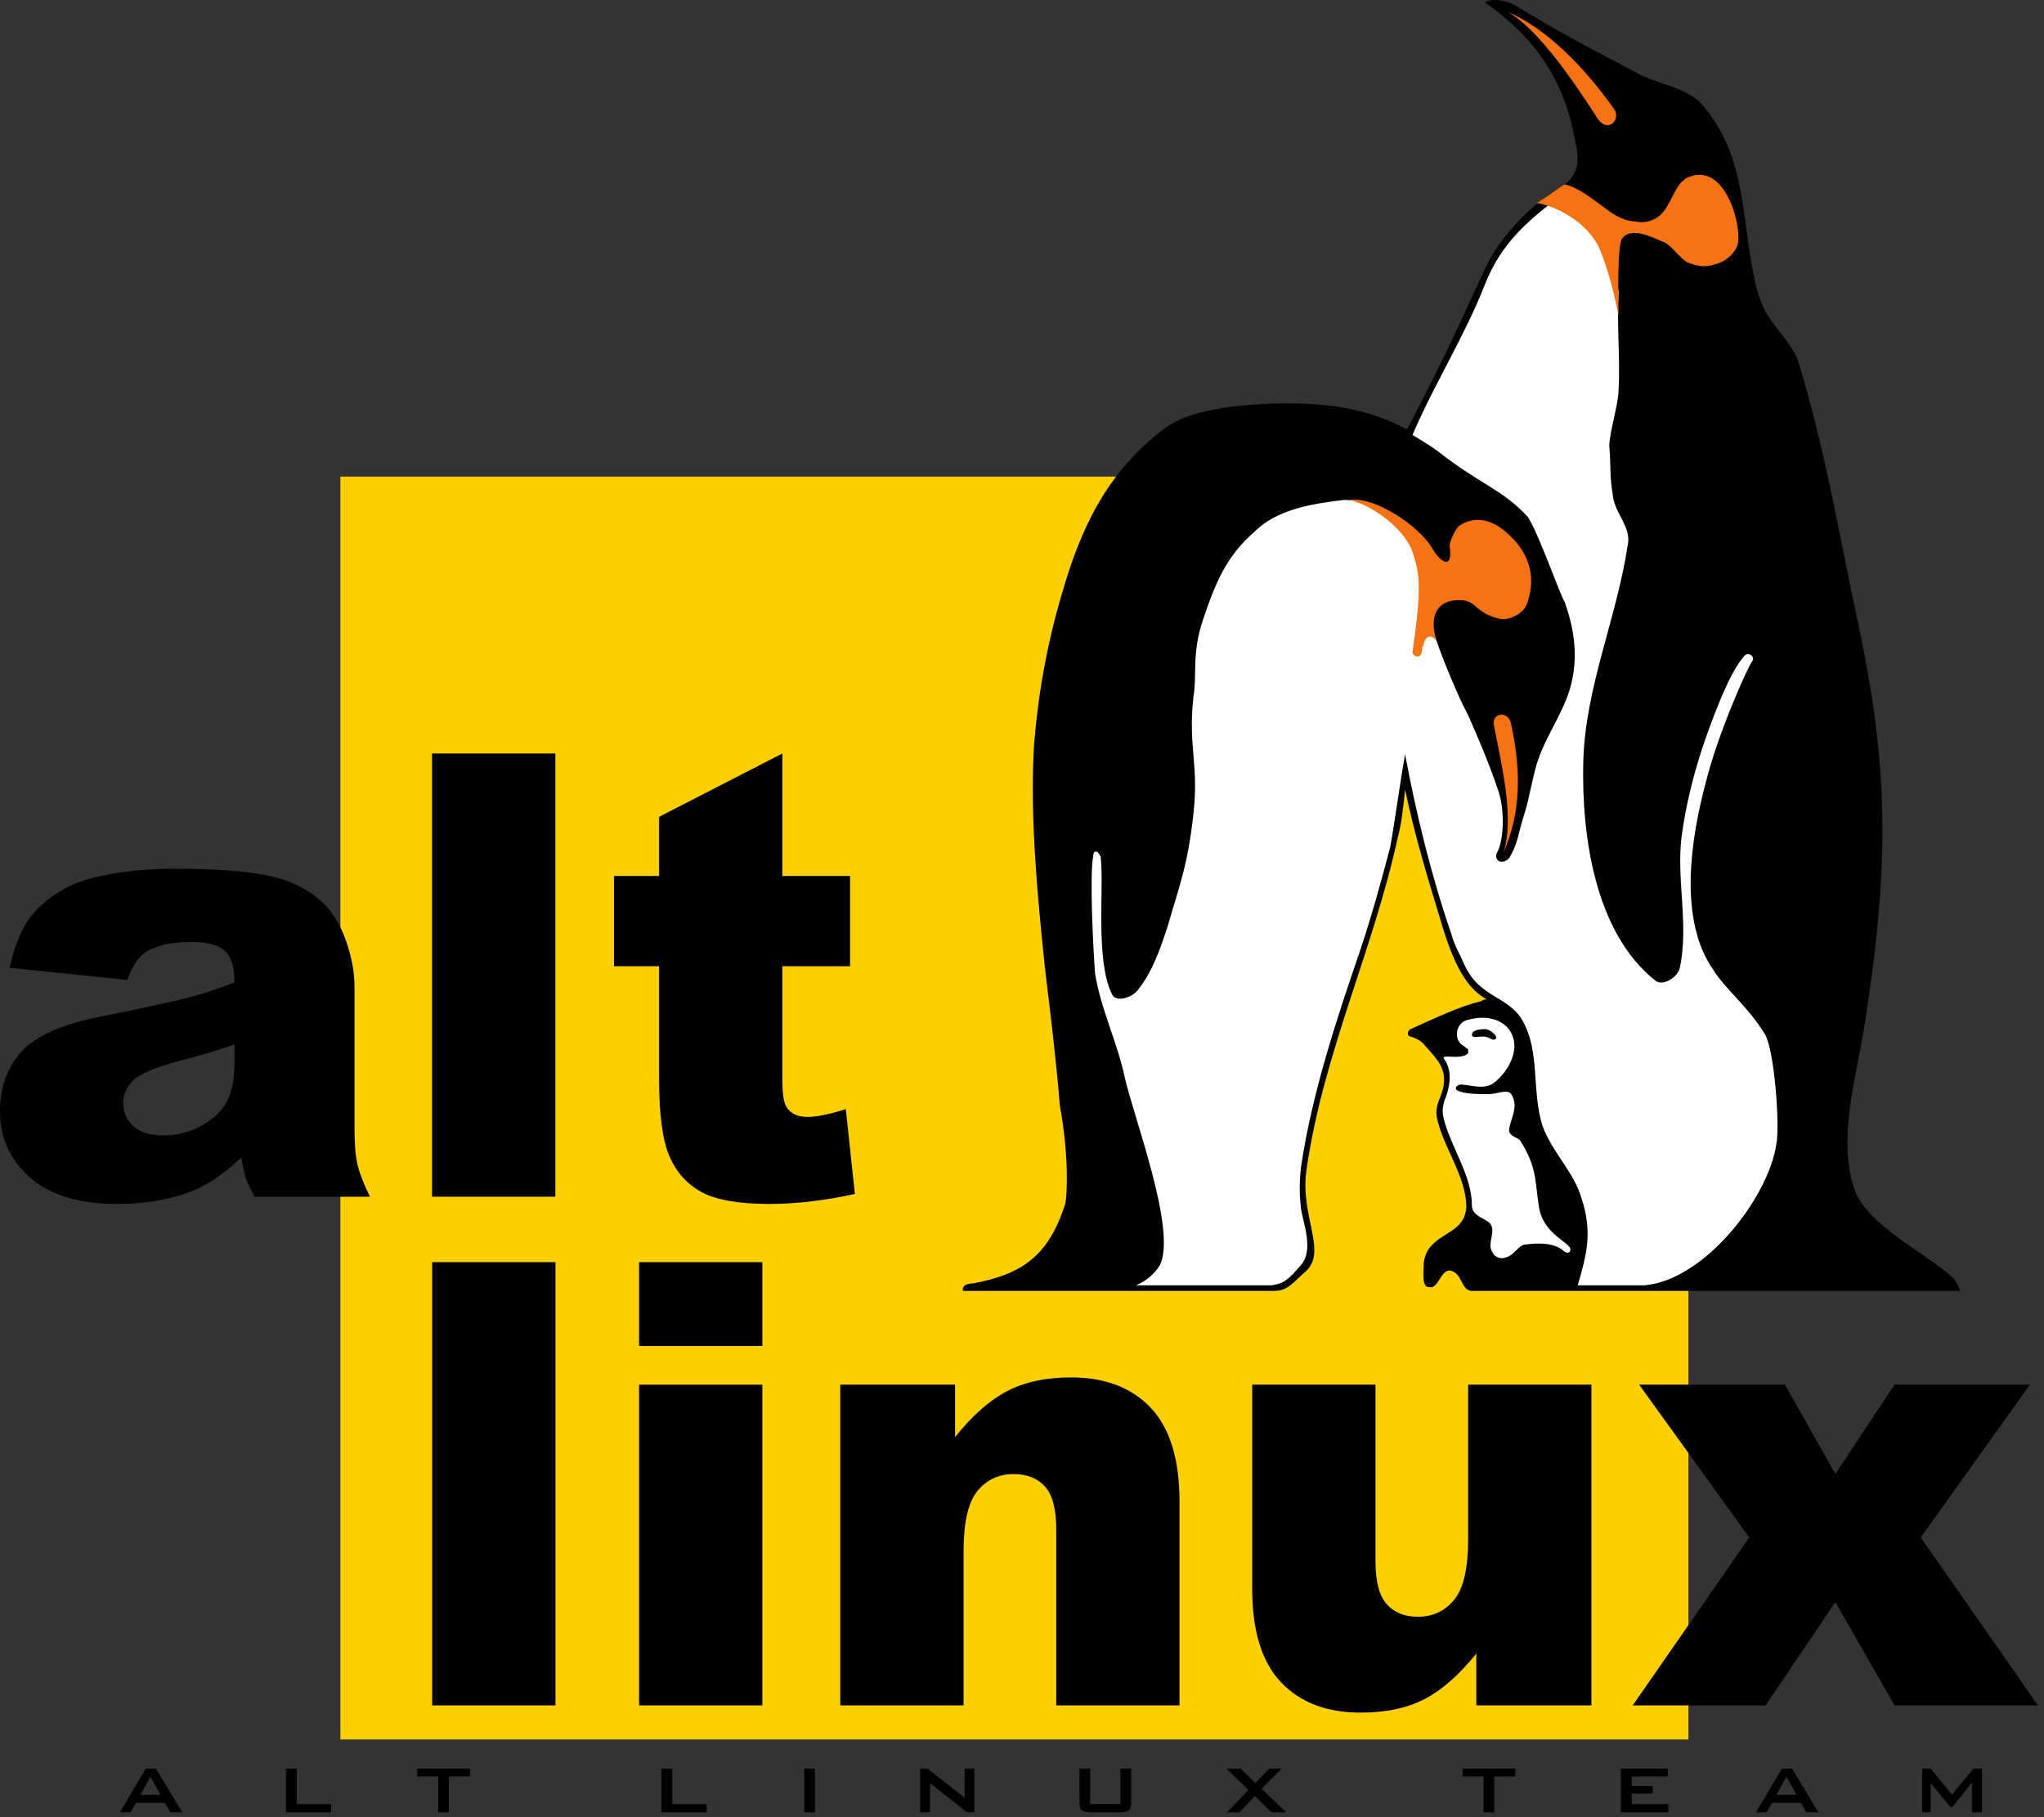
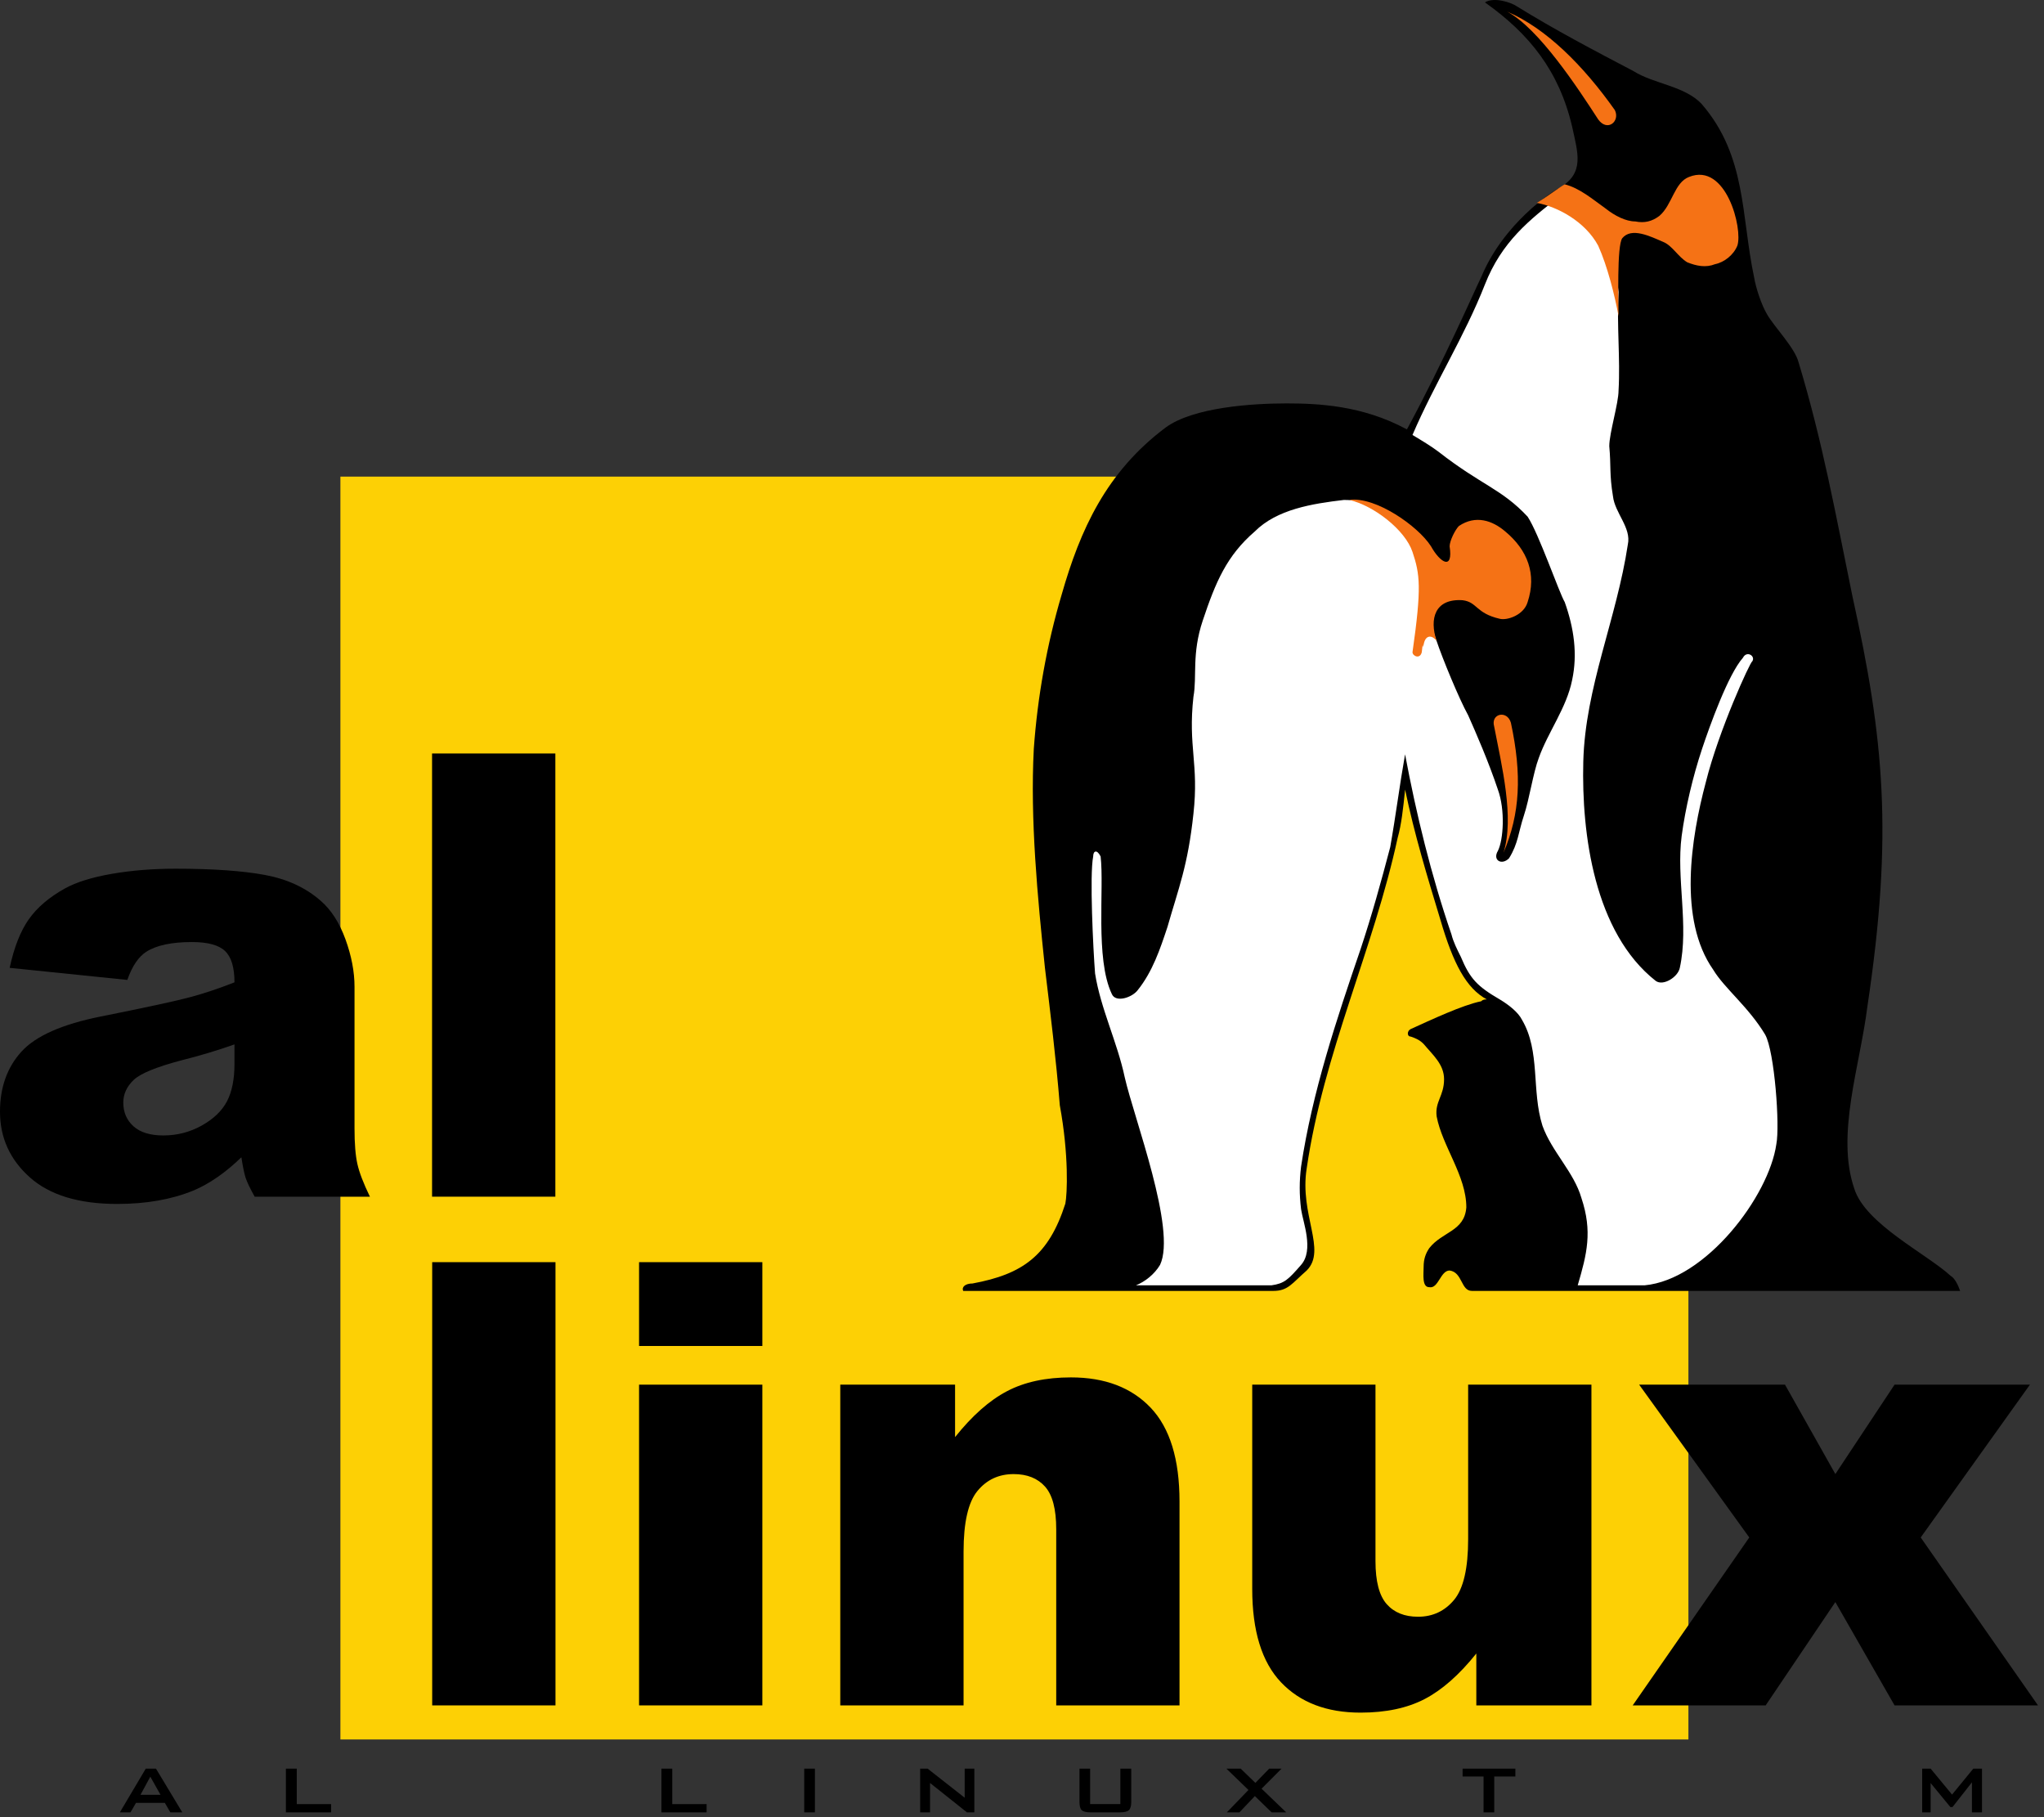
<svg xmlns="http://www.w3.org/2000/svg" width="63" height="56" viewBox="0 0 63 56" fill="none">
  <rect x="0" y="0" width="63" height="56" fill="#333333" stroke="none" />
  <path d="M10.492 14.688V53.605H52.04V14.688H10.492Z" fill="#FDD005" />
  <path d="M45.653 30.856C45.081 30.97 44.109 31.428 43.478 31.714C43.364 31.772 43.364 31.943 43.478 31.943C43.651 32.001 43.766 32.057 43.879 32.172C44.166 32.515 44.509 32.801 44.509 33.259C44.509 33.774 44.223 33.946 44.28 34.403C44.452 35.319 45.195 36.234 45.195 37.207C45.139 37.951 44.452 37.951 44.051 38.466C43.936 38.638 43.879 38.809 43.879 39.038C43.879 39.267 43.822 39.667 44.051 39.667C44.337 39.725 44.394 39.153 44.681 39.153C45.081 39.209 45.024 39.782 45.367 39.782H60.415C60.358 39.61 60.244 39.382 60.13 39.324C59.385 38.638 57.497 37.722 57.154 36.635C56.581 34.975 57.326 32.859 57.555 31.027C58.355 25.707 58.07 22.788 57.097 18.382C56.581 15.865 56.181 13.634 55.438 11.174C55.323 10.716 54.694 10.086 54.464 9.686C54.293 9.399 54.121 8.884 54.064 8.541C53.663 6.653 53.836 4.822 52.462 3.22C51.947 2.648 50.974 2.59 50.345 2.19C49.144 1.56 47.942 0.931 46.74 0.188C46.569 0.073 46.053 -0.099 45.768 0.073C47.141 1.046 48.056 2.19 48.457 3.907C48.628 4.707 48.857 5.337 48.056 5.795C47.828 5.91 46.34 6.882 45.653 8.541C45.481 8.884 44.509 11.116 43.364 13.233C41.992 12.489 40.618 12.432 39.645 12.432C38.616 12.432 36.784 12.546 35.926 13.176C34.096 14.549 33.294 16.323 32.722 18.326C32.264 19.87 31.979 21.473 31.864 23.074C31.749 25.249 31.979 27.652 32.207 29.826C32.379 31.256 32.55 32.63 32.665 34.06C32.95 35.605 32.894 36.807 32.836 37.092C32.322 38.695 31.521 39.267 29.976 39.553C29.747 39.553 29.632 39.667 29.689 39.782C31.12 39.782 32.55 39.782 33.981 39.782H39.245C39.702 39.782 39.817 39.553 40.275 39.153C40.904 38.523 40.046 37.436 40.275 36.006C40.79 32.458 42.335 29.254 43.078 25.821C43.193 25.42 43.25 24.905 43.308 24.333C43.593 25.707 43.994 27.022 44.394 28.338C44.795 29.711 45.195 30.456 45.825 30.799C45.768 30.799 45.71 30.799 45.653 30.856Z" fill="black" />
  <path d="M48.628 39.61C48.914 38.638 49.086 37.951 48.743 36.921C48.513 36.12 47.827 35.49 47.541 34.69C47.198 33.602 47.484 32.401 46.911 31.428C46.797 31.199 46.511 30.97 46.225 30.799C45.538 30.398 45.31 30.169 45.024 29.483C44.909 29.254 44.794 29.025 44.737 28.796C44.108 26.965 43.65 25.077 43.307 23.246C43.135 24.219 43.021 25.134 42.849 26.107C42.563 27.194 42.277 28.224 41.934 29.254C41.19 31.428 40.446 33.66 40.102 35.948C40.046 36.406 40.046 36.807 40.102 37.265C40.16 37.665 40.504 38.523 40.102 38.98C39.702 39.438 39.588 39.553 39.187 39.61C37.872 39.61 36.326 39.61 35.011 39.61C35.297 39.496 35.583 39.267 35.755 38.98C36.269 37.894 34.953 34.461 34.667 33.202C34.438 32.115 33.923 31.085 33.752 29.998C33.694 29.254 33.58 26.965 33.694 26.393C33.694 26.221 33.808 26.164 33.923 26.393C34.038 27.366 33.752 29.54 34.266 30.627C34.381 30.913 34.896 30.742 35.067 30.513C35.525 29.94 35.755 29.254 35.983 28.567C36.326 27.366 36.613 26.679 36.784 25.077C36.956 23.532 36.613 23.017 36.784 21.473C36.899 20.843 36.726 20.156 37.07 19.127C37.471 17.925 37.814 17.123 38.673 16.38C39.359 15.693 40.446 15.522 41.418 15.407C44.051 15.407 43.708 18.268 44.28 19.756C44.451 20.27 44.967 21.529 45.252 22.044C45.481 22.559 45.882 23.475 46.168 24.333C46.397 24.962 46.339 25.878 46.168 26.221C45.996 26.508 46.283 26.679 46.511 26.45C46.797 25.992 46.797 25.649 46.969 25.134C47.14 24.619 47.254 23.818 47.427 23.361C47.712 22.559 48.285 21.816 48.456 20.957C48.628 20.156 48.513 19.355 48.228 18.555C48.056 18.268 47.427 16.438 47.084 15.922C46.283 15.064 45.653 14.95 44.336 13.92C44.108 13.748 43.822 13.576 43.535 13.405C44.222 11.803 45.138 10.372 45.767 8.77C46.283 7.454 47.14 6.768 48.113 6.023C49.772 6.996 49.659 7.053 49.887 8.999C49.829 10.029 49.944 11.059 49.887 12.032C49.887 12.432 49.601 13.347 49.601 13.748C49.659 14.377 49.601 14.606 49.715 15.293C49.772 15.808 50.287 16.265 50.173 16.78C49.829 19.069 48.857 21.186 48.8 23.475C48.743 25.707 49.143 28.739 51.031 30.227C51.26 30.398 51.718 30.112 51.775 29.826C52.061 28.51 51.661 27.08 51.832 25.763C51.947 24.905 52.176 23.933 52.462 23.074C52.691 22.387 53.263 20.786 53.721 20.27C53.835 20.041 54.121 20.214 54.006 20.385C53.95 20.385 52.977 22.502 52.577 24.104C52.119 25.821 51.718 28.338 52.805 29.884C53.148 30.456 53.892 31.027 54.407 31.886C54.694 32.401 54.864 34.69 54.75 35.262C54.521 36.863 52.577 39.438 50.688 39.61C50.002 39.61 49.315 39.61 48.628 39.61Z" fill="white" />
-   <path d="M45.252 32.458V32.344C45.195 32.287 45.024 32.172 45.024 32.172C44.794 31.944 44.909 31.486 45.252 31.428C45.825 31.257 46.454 31.428 46.626 31.944C46.797 32.401 46.511 32.973 46.111 33.316C45.768 33.66 45.195 33.374 44.967 33.431C44.852 33.489 44.852 33.545 44.909 33.603C45.138 33.717 45.539 33.717 45.882 33.717C46.111 33.717 46.34 33.603 46.511 33.66C46.626 33.717 46.683 33.946 46.683 34.061C46.683 34.346 46.511 34.633 46.511 34.861C46.569 35.033 46.74 35.033 46.854 35.148C47.369 35.949 47.312 36.407 47.427 37.15C47.542 38.066 48.457 38.295 48.4 38.524C48.4 38.58 48.343 38.638 48.228 38.58C47.942 38.295 47.427 38.295 47.026 38.352C46.797 38.352 46.683 38.695 46.397 38.753C46.283 38.809 46.053 38.753 45.996 38.58C45.825 38.352 46.111 37.951 45.939 37.722C45.825 37.551 45.367 37.493 45.367 37.15C45.367 36.234 44.737 35.377 44.509 34.519C44.452 34.29 44.452 34.175 44.509 33.946C44.68 33.545 44.794 33.031 44.509 32.63C44.394 32.458 45.024 32.687 45.252 32.458Z" fill="white" />
  <path d="M46.454 0.359C47.427 0.874 48.628 2.705 49.258 3.678C49.544 4.078 49.944 3.735 49.772 3.392C48.8 2.018 47.656 0.874 46.454 0.359ZM41.591 15.407C42.334 15.579 43.307 16.323 43.536 17.009C43.765 17.696 43.822 18.097 43.536 20.099C43.536 20.214 43.765 20.328 43.822 20.099C43.879 19.584 43.822 20.099 43.879 19.87C43.936 19.527 44.166 19.584 44.28 19.756C44.051 19.069 44.222 18.44 45.081 18.497C45.539 18.555 45.481 18.898 46.225 19.069C46.454 19.127 46.969 18.955 47.084 18.555C47.369 17.696 47.084 16.952 46.397 16.38C45.996 16.036 45.481 15.865 44.967 16.209C44.852 16.323 44.68 16.666 44.68 16.838C44.794 17.581 44.394 17.353 44.108 16.838C43.708 16.209 42.392 15.293 41.591 15.407ZM46.34 26.279C46.683 25.192 46.283 23.59 46.053 22.388C45.939 21.987 46.454 21.873 46.569 22.274C46.912 23.875 46.854 25.078 46.34 26.279ZM48.228 5.681C48.113 5.737 47.656 6.081 47.369 6.253C47.999 6.367 48.857 6.824 49.258 7.569C49.544 8.198 49.772 9.113 49.887 9.743C49.887 9.342 49.83 7.569 50.002 7.34C50.287 6.996 50.86 7.282 51.261 7.454C51.546 7.569 51.718 7.912 52.004 8.083C52.29 8.198 52.577 8.255 52.862 8.141C53.148 8.083 53.435 7.854 53.549 7.569C53.721 7.053 53.205 4.994 52.061 5.452C51.604 5.623 51.546 6.31 51.146 6.653C50.918 6.824 50.688 6.882 50.402 6.824C50.116 6.824 49.772 6.653 49.486 6.424C49.086 6.139 48.686 5.795 48.228 5.681Z" fill="#F57215" />
  <path d="M45.768 31.715C45.939 31.715 46.168 31.943 46.111 32.001C45.996 32.115 45.939 31.943 45.71 31.943C45.539 31.943 45.367 32.001 45.367 31.886C45.367 31.772 45.539 31.715 45.768 31.715Z" fill="black" />
  <path d="M3.924 30.198L0.298 29.826C0.435 29.191 0.632 28.691 0.89 28.326C1.148 27.962 1.519 27.647 2.004 27.378C2.352 27.186 2.831 27.036 3.44 26.93C4.049 26.824 4.708 26.771 5.417 26.771C6.554 26.771 7.468 26.835 8.158 26.962C8.848 27.089 9.423 27.355 9.883 27.758C10.206 28.037 10.46 28.433 10.647 28.944C10.833 29.456 10.927 29.945 10.927 30.41V34.776C10.927 35.241 10.956 35.605 11.015 35.869C11.074 36.133 11.203 36.469 11.402 36.879H7.85C7.707 36.623 7.614 36.428 7.57 36.295C7.527 36.161 7.484 35.95 7.44 35.664C6.942 36.144 6.448 36.486 5.956 36.691C5.284 36.965 4.503 37.102 3.613 37.102C2.43 37.102 1.533 36.829 0.92 36.283C0.307 35.736 0 35.062 0 34.26C0 33.509 0.221 32.891 0.663 32.406C1.105 31.922 1.92 31.562 3.109 31.325C4.535 31.04 5.459 30.839 5.882 30.724C6.305 30.61 6.753 30.459 7.227 30.273C7.227 29.813 7.13 29.491 6.936 29.307C6.743 29.123 6.403 29.031 5.917 29.031C5.293 29.031 4.825 29.13 4.513 29.328C4.27 29.482 4.074 29.772 3.924 30.198ZM7.227 32.185C6.702 32.371 6.156 32.535 5.588 32.677C4.814 32.882 4.324 33.084 4.118 33.282C3.906 33.486 3.8 33.718 3.8 33.978C3.8 34.276 3.904 34.519 4.113 34.708C4.322 34.897 4.63 34.991 5.035 34.991C5.46 34.991 5.855 34.889 6.22 34.685C6.585 34.48 6.844 34.231 6.997 33.937C7.15 33.642 7.227 33.261 7.227 32.789V32.185Z" fill="black" />
  <path d="M13.317 23.22H17.117V36.878H13.317V23.22Z" fill="black" />
-   <path d="M24.114 23.22V26.995H26.2V29.776H24.114V33.271C24.114 33.691 24.154 33.969 24.236 34.105C24.36 34.315 24.578 34.42 24.89 34.42C25.171 34.42 25.563 34.339 26.069 34.179L26.349 36.795C25.41 37 24.533 37.102 23.719 37.102C22.774 37.102 22.077 36.981 21.63 36.74C21.182 36.498 20.851 36.132 20.636 35.64C20.422 35.148 20.314 34.35 20.314 33.248V29.776H18.924V26.995H20.314V25.172L24.114 23.22Z" fill="black" />
  <path d="M13.321 38.896H17.121V52.555H13.321V38.896Z" fill="black" />
  <path d="M19.697 38.896H23.497V41.479H19.697V38.896ZM19.697 42.671H23.497V52.555H19.697V42.671Z" fill="black" />
  <path d="M25.899 42.671H29.437V44.287C29.964 43.627 30.497 43.155 31.037 42.873C31.576 42.589 32.233 42.447 33.008 42.447C34.055 42.447 34.874 42.759 35.467 43.383C36.058 44.006 36.355 44.969 36.355 46.273V52.555H32.555V47.128C32.555 46.508 32.44 46.07 32.211 45.813C31.981 45.556 31.659 45.427 31.243 45.427C30.784 45.427 30.412 45.601 30.127 45.947C29.841 46.295 29.699 46.917 29.699 47.816V52.555H25.899V42.671Z" fill="black" />
  <path d="M49.051 52.555H45.503V50.956C44.977 51.614 44.445 52.081 43.909 52.36C43.372 52.639 42.714 52.778 41.934 52.778C40.892 52.778 40.075 52.466 39.483 51.843C38.891 51.22 38.596 50.259 38.596 48.962V42.671H42.395V48.109C42.395 48.73 42.51 49.171 42.739 49.432C42.969 49.693 43.291 49.823 43.707 49.823C44.159 49.823 44.53 49.649 44.819 49.302C45.107 48.954 45.251 48.33 45.251 47.43V42.671H49.051V52.555Z" fill="black" />
  <path d="M50.522 42.671H55.017L56.569 45.426L58.394 42.671H62.566L59.2 47.38L62.815 52.555H58.394L56.569 49.371L54.421 52.555H50.323L53.916 47.38L50.522 42.671Z" fill="black" />
  <path d="M3.694 55.852L4.493 54.504H4.807L5.619 55.852H5.25L5.082 55.56H4.191L4.022 55.852H3.694ZM4.33 55.311H4.948L4.633 54.752L4.33 55.311Z" fill="black" />
  <path d="M8.812 55.852V54.504H9.147V55.597H10.205V55.852H8.812Z" fill="black" />
-   <path d="M13.835 54.746V55.852H13.506V54.746H12.86V54.504H14.487V54.746H13.835Z" fill="black" />
  <path d="M20.386 55.852V54.504H20.721V55.597H21.779V55.852H20.386Z" fill="black" />
  <path d="M24.788 55.852V54.504H25.117V55.852H24.788Z" fill="black" />
  <path d="M28.361 55.852V54.504H28.591L29.733 55.4V54.504H30.031V55.852H29.804L28.666 54.946V55.852H28.361Z" fill="black" />
  <path d="M33.6 54.504V55.597H34.532V54.504H34.867V55.533C34.867 55.656 34.842 55.74 34.793 55.785C34.745 55.829 34.652 55.852 34.513 55.852H33.619C33.482 55.852 33.389 55.829 33.342 55.785C33.295 55.741 33.272 55.658 33.272 55.533V54.504H33.6Z" fill="black" />
  <path d="M37.813 55.852L38.48 55.161L37.8 54.504H38.24L38.693 54.943L39.12 54.504H39.5L38.884 55.122L39.644 55.852H39.194L38.677 55.349L38.201 55.852H37.813Z" fill="black" />
  <path d="M46.055 54.746V55.852H45.726V54.746H45.08V54.504H46.707V54.746H46.055Z" fill="black" />
-   <path d="M49.957 55.852V54.504H51.404V54.746H50.292V55.038H50.94V55.274H50.292V55.597H51.42V55.852H49.957Z" fill="black" />
-   <path d="M54.122 55.852L54.921 54.504H55.235L56.047 55.852H55.678L55.509 55.56H54.618L54.45 55.852H54.122ZM54.758 55.311H55.376L55.06 54.752L54.758 55.311Z" fill="black" />
  <path d="M59.245 55.852V54.504H59.506L60.166 55.304L60.821 54.504H61.089V55.852H60.779V54.926L60.179 55.689H60.115L59.506 54.949V55.852H59.245Z" fill="black" />
</svg>